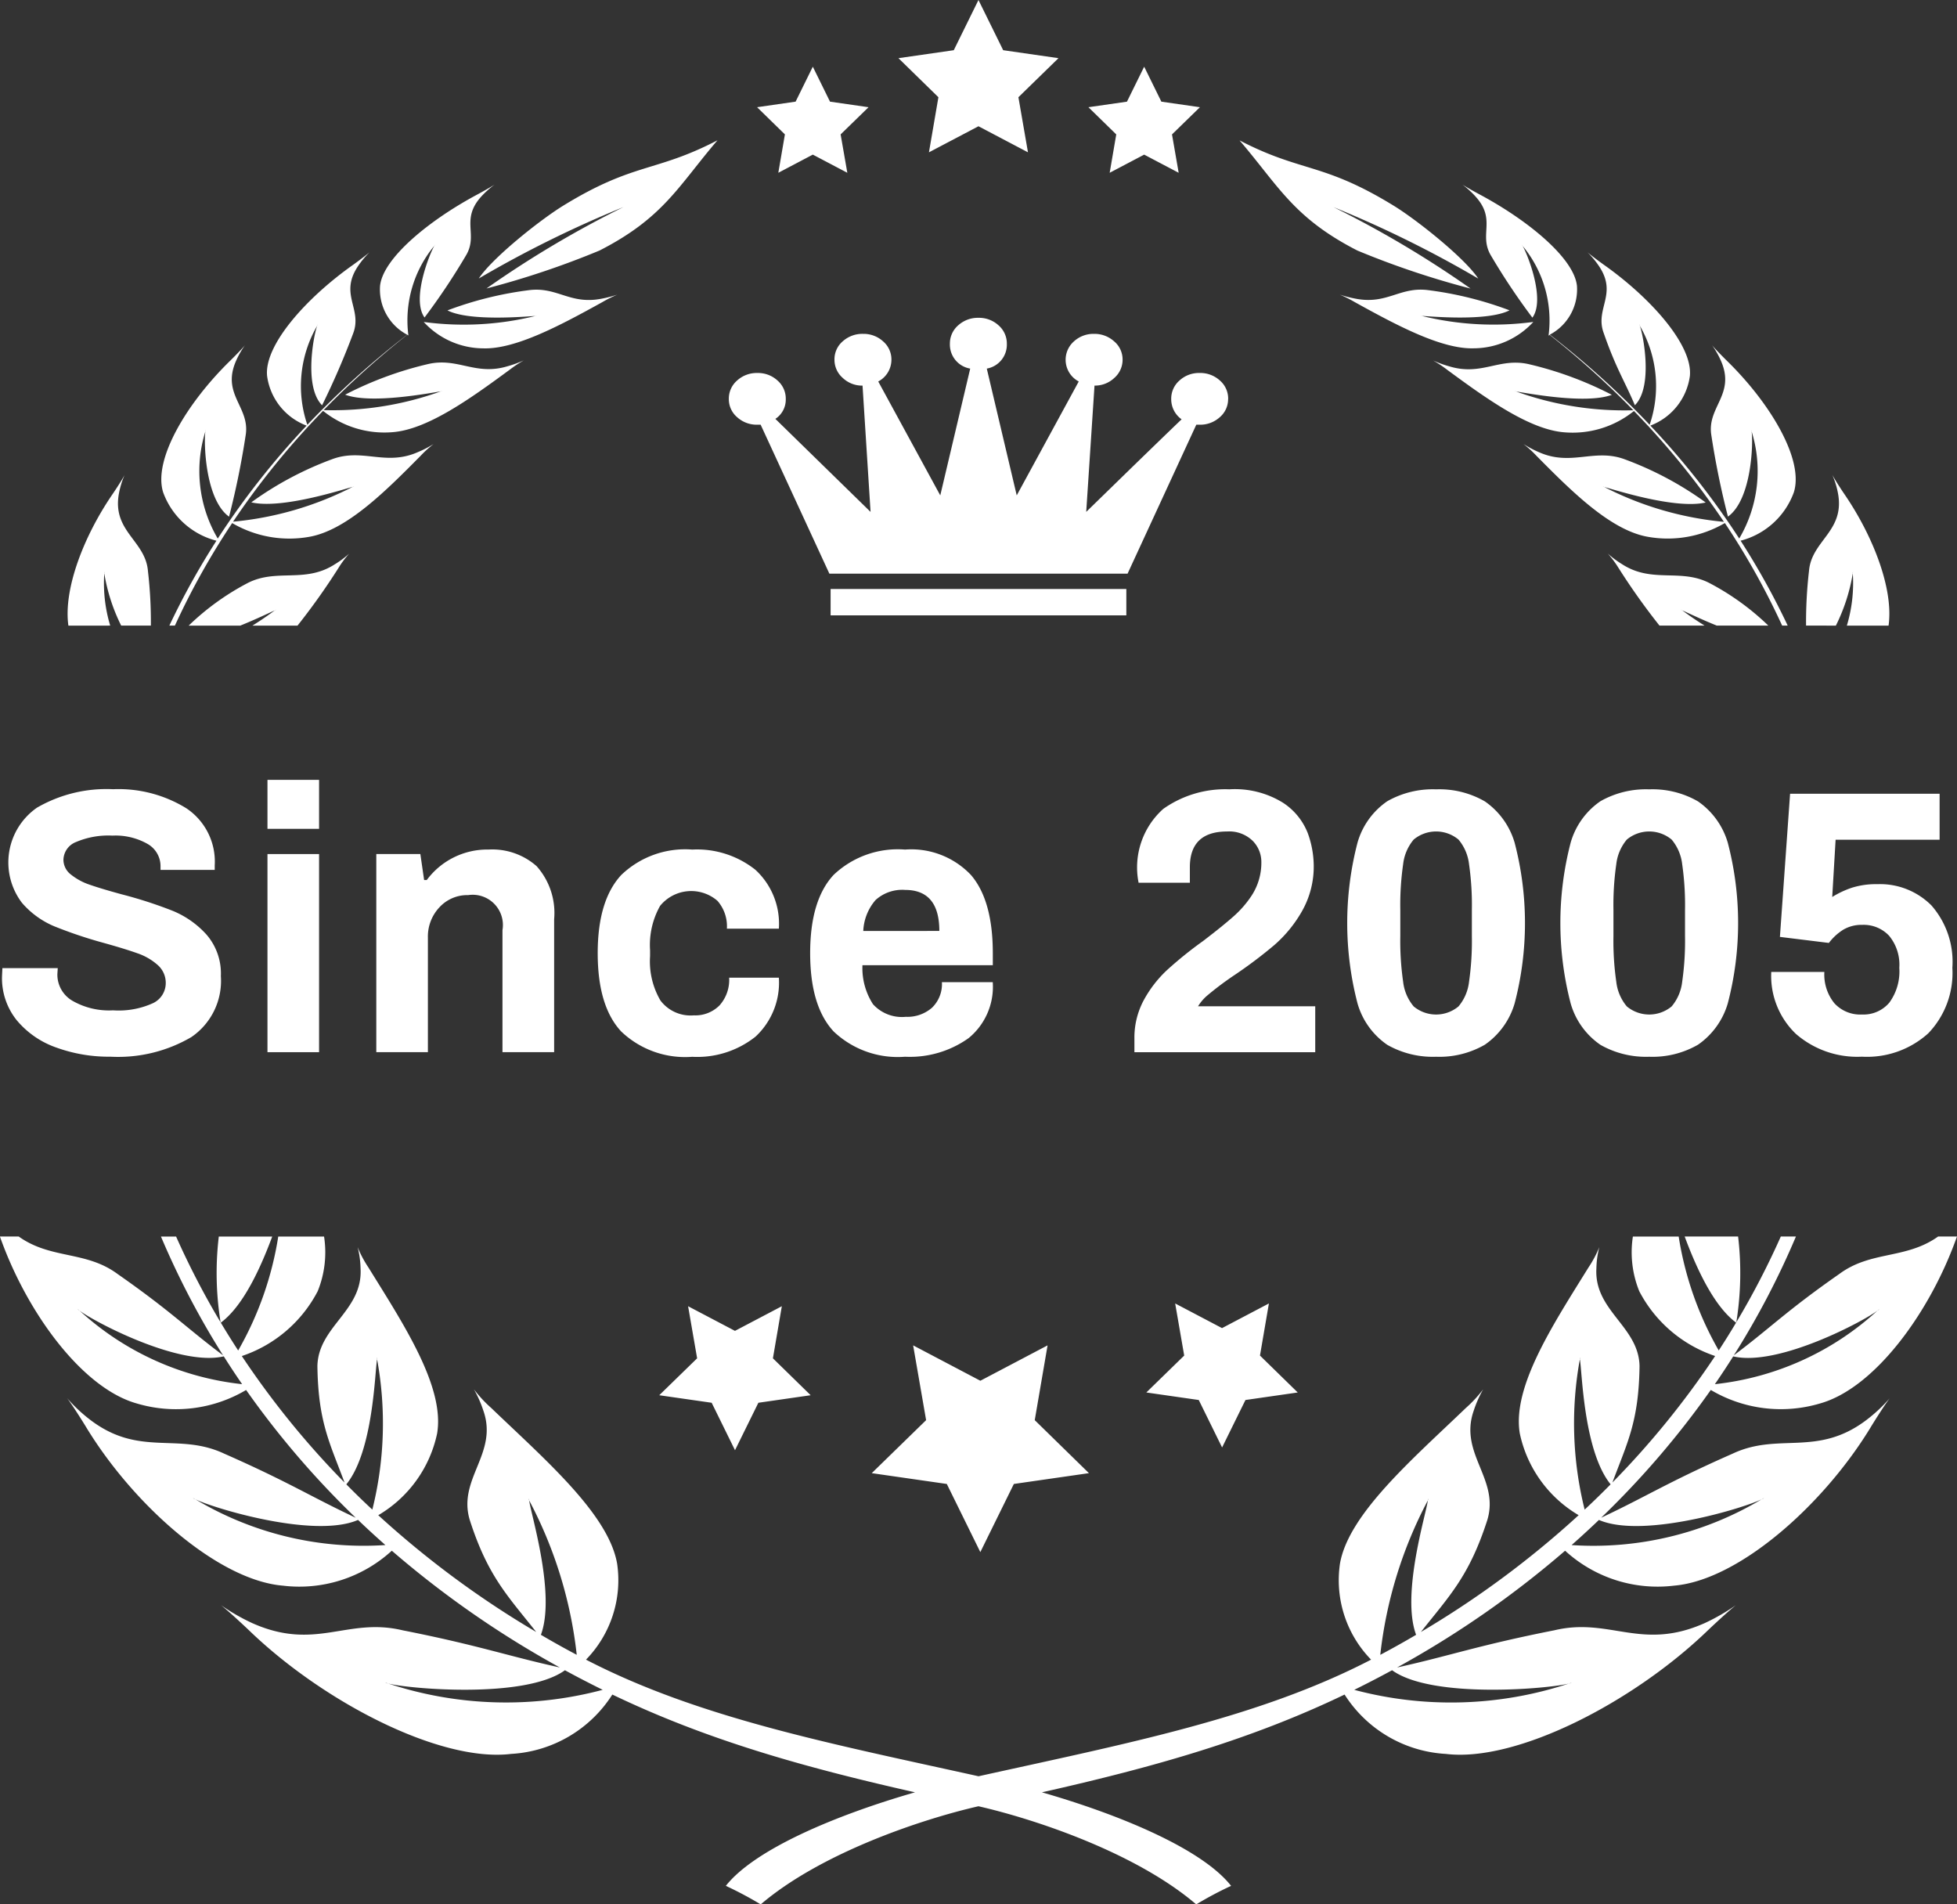
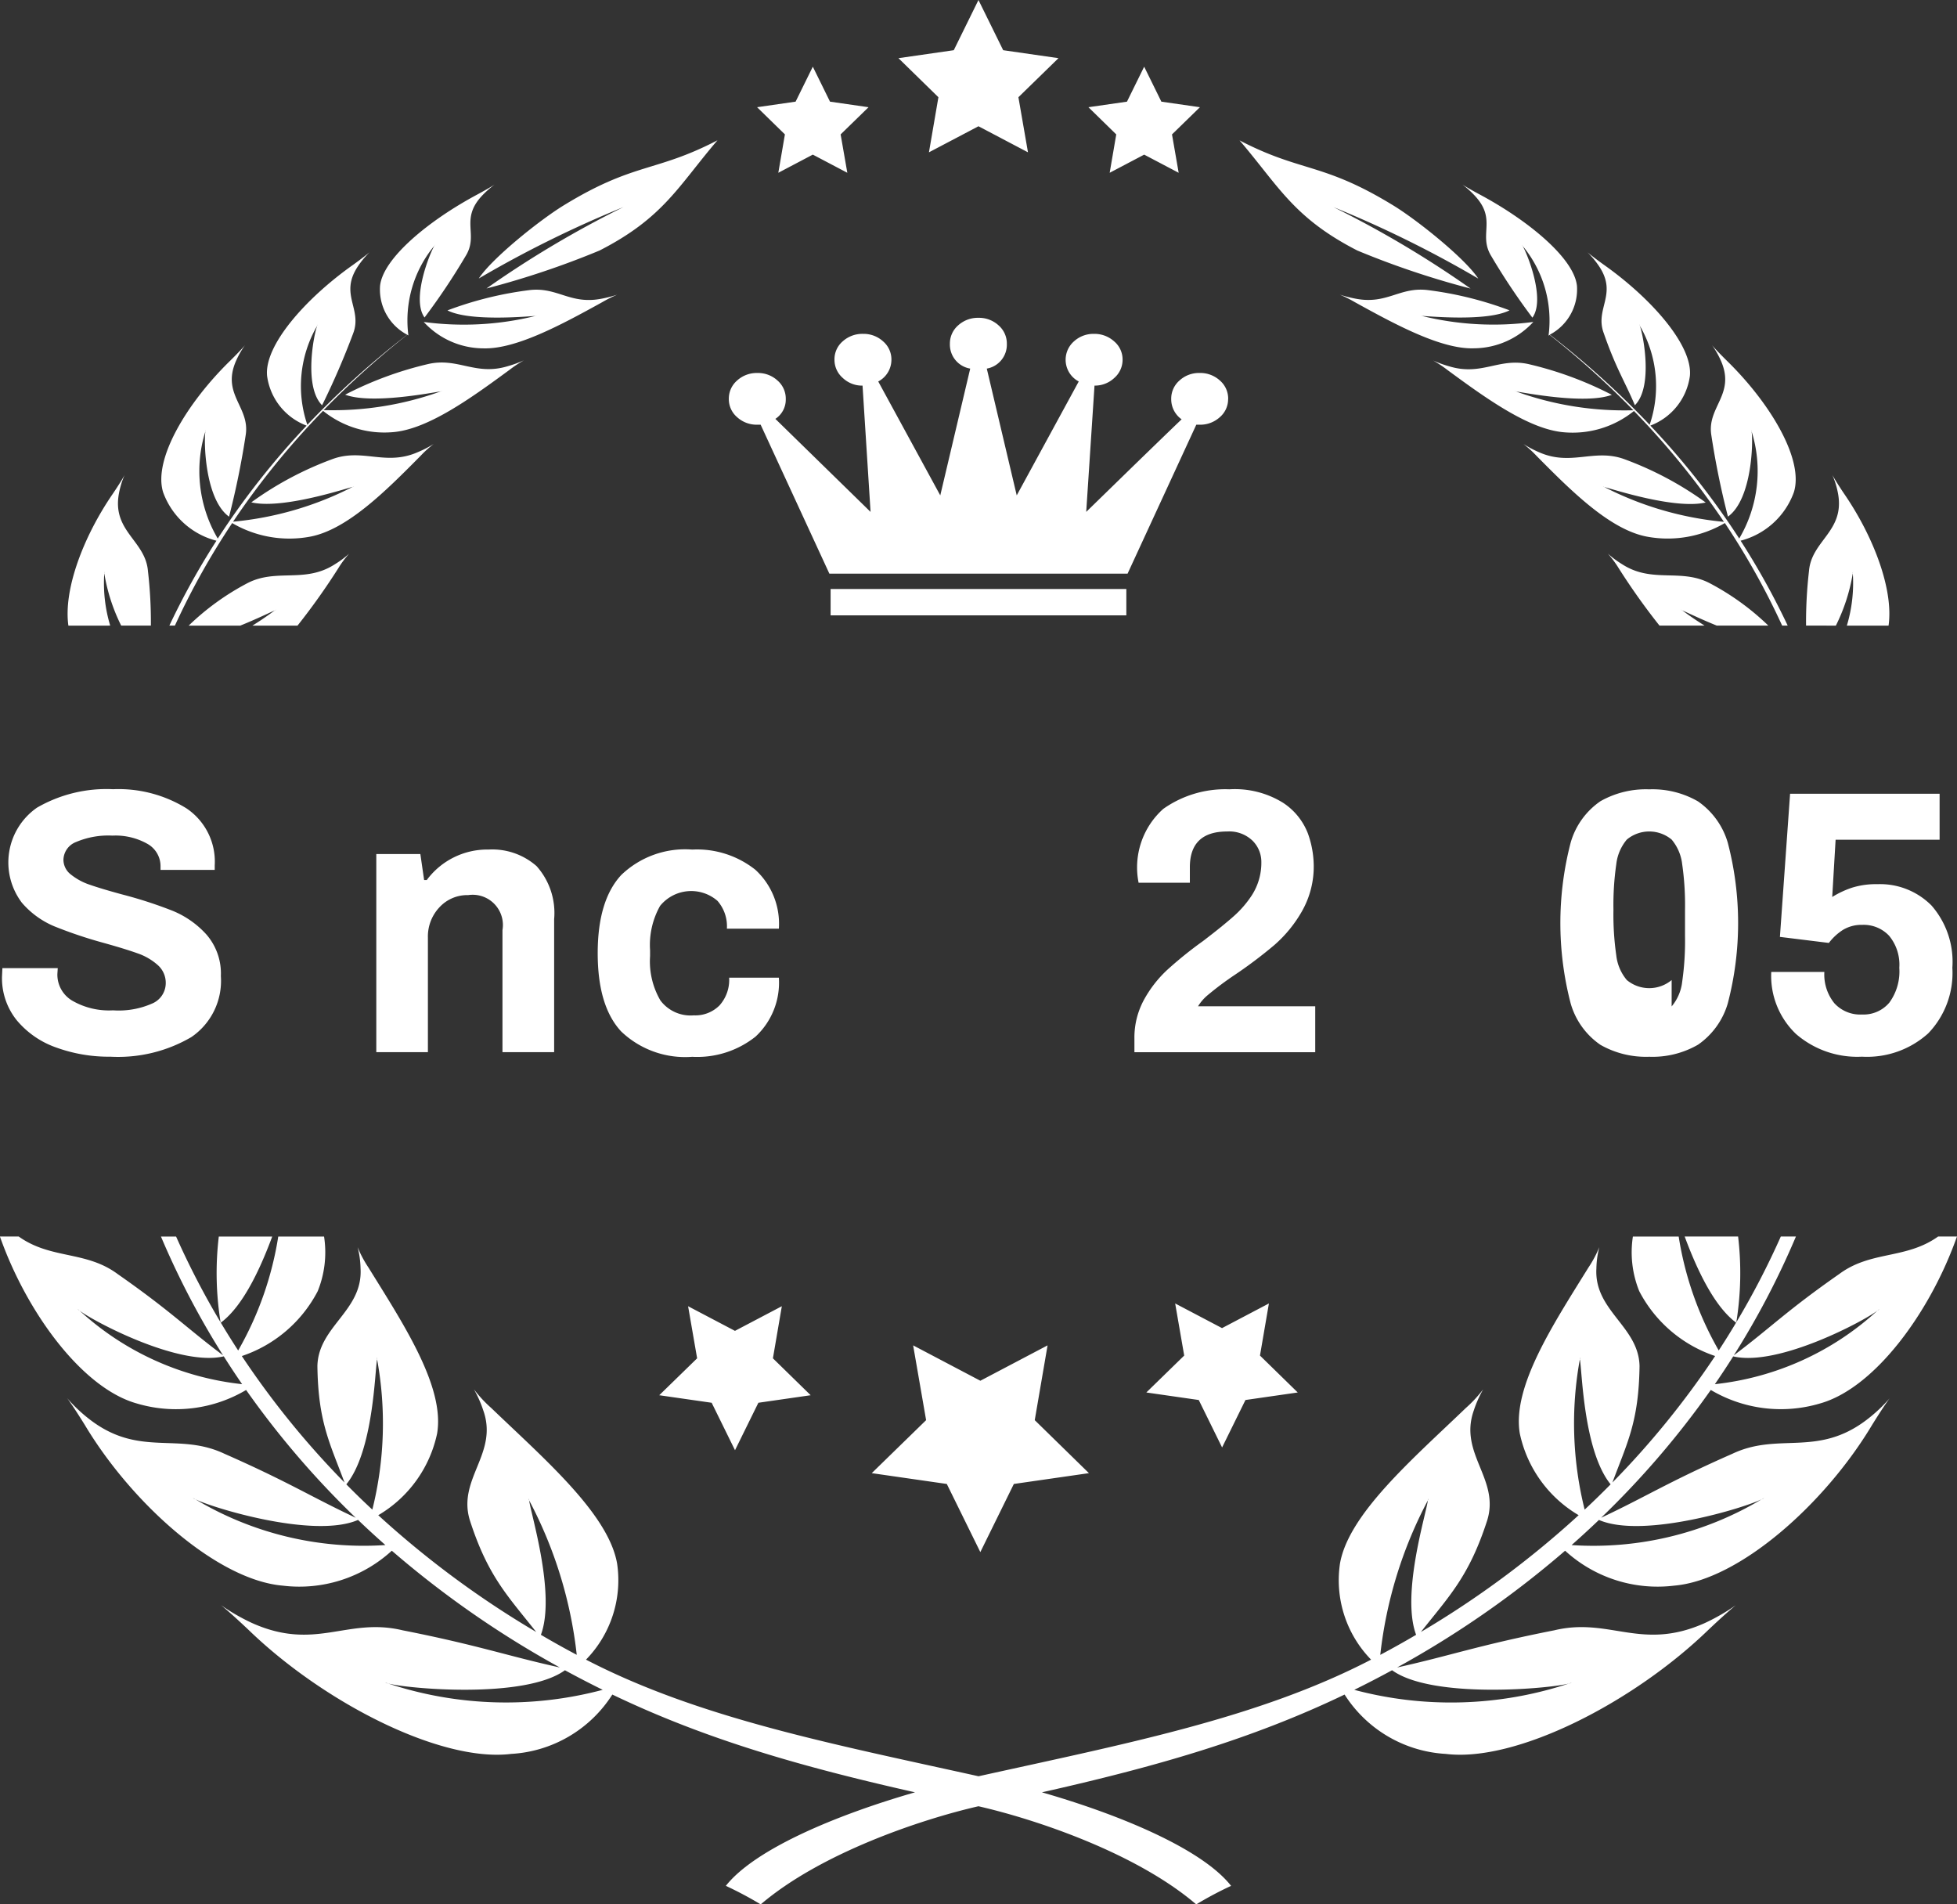
<svg xmlns="http://www.w3.org/2000/svg" width="133.61" height="130" viewBox="0 0 133.61 130">
  <rect x="0" y="0" width="133.61" height="130" fill="#333333" stroke="none" />
  <g id="since-2005-badge" transform="translate(-328.392 -222.693)">
    <path id="Path_11" data-name="Path 11" d="M387.69,230.012l-1.906,1.856.457,2.62-2.356-1.24-2.355,1.24.45-2.62-1.9-1.856,2.63-.38,1.175-2.386,1.174,2.386Zm19.992-.379-1.174-2.387-1.175,2.387-2.631.379,1.9,1.857-.449,2.619,2.355-1.239,2.355,1.239-.455-2.619,1.906-1.857Zm-10.8-3.513-1.687-3.427-1.686,3.427-3.777.544,2.728,2.666-.646,3.761,3.381-1.779,3.38,1.779-.653-3.761,2.735-2.666Zm60.534,92.013c-.156.2-.561.785-1.224,1.854-3.231,5.39-9.067,10.572-13.5,10.949a9.346,9.346,0,0,1-7.446-2.384,66.68,66.68,0,0,1-11.471,7.971c3.62-.8,5.542-1.513,10.733-2.538,3.8-.91,5.936,1.451,10.288-.5a13.913,13.913,0,0,0,2.112-1.218c-.227.179-.836.7-1.872,1.68-5.109,4.949-13.11,9.067-17.934,8.476a8.772,8.772,0,0,1-6.911-4.052c-6.406,3.077-12.952,4.938-20.664,6.674,5.4,1.553,10.946,3.881,12.915,6.385a24.778,24.778,0,0,0-2.38,1.266c-4.095-3.506-10.932-5.8-14.867-6.7-3.935.9-10.772,3.2-14.867,6.7a24.975,24.975,0,0,0-2.381-1.266c1.969-2.5,7.517-4.832,12.915-6.385-7.712-1.737-14.258-3.6-20.664-6.674a8.772,8.772,0,0,1-6.911,4.052c-4.825.591-12.826-3.527-17.935-8.476-1.036-.978-1.645-1.5-1.873-1.68a13.909,13.909,0,0,0,2.114,1.218c4.351,1.953,6.487-.408,10.286.5,5.193,1.025,7.115,1.74,10.735,2.538a66.641,66.641,0,0,1-11.472-7.971,9.347,9.347,0,0,1-7.447,2.384c-4.431-.376-10.267-5.558-13.5-10.949-.663-1.07-1.068-1.652-1.224-1.854a10.58,10.58,0,0,0,1.575,1.48c3.376,2.577,6,.827,9.162,2.317,4.445,1.958,5.908,2.936,8.972,4.373a60.077,60.077,0,0,1-7.485-8.723,9.381,9.381,0,0,1-7.451.924c-3.737-1.038-7.536-6.227-9.357-11.4h1.283c2.2,1.57,4.58.956,6.744,2.554,3.647,2.546,4.71,3.686,7.208,5.557a56.077,56.077,0,0,1-4.241-8.11h1.033a55.4,55.4,0,0,0,3.038,5.856,21.1,21.1,0,0,1-.122-5.856h3.648c-.687,1.842-1.883,4.672-3.512,5.879q.573.958,1.187,1.9a22.724,22.724,0,0,0,2.736-7.777h3.128a7.064,7.064,0,0,1-.434,3.729,9.1,9.1,0,0,1-5.181,4.427,58.775,58.775,0,0,0,7.012,8.635c-1.006-2.707-1.8-4.132-1.852-7.951.059-2.716,3.109-3.768,2.946-6.659a6.259,6.259,0,0,0-.2-1.457,7.771,7.771,0,0,0,.742,1.393c2.382,3.85,5.225,8.136,4.685,11.328a8.514,8.514,0,0,1-4.018,5.576A64.6,64.6,0,0,0,365,334.1c-1.943-2.465-3.3-3.8-4.533-7.636-.858-2.817,1.954-4.535.926-7.472a7.913,7.913,0,0,0-.644-1.456,8.918,8.918,0,0,0,1.187,1.278c3.61,3.468,8,7.228,8.588,10.617a7.763,7.763,0,0,1-2.124,6.557c7.717,4,16.807,5.749,26.8,7.961,9.994-2.212,19.085-3.957,26.8-7.961a7.765,7.765,0,0,1-2.124-6.557c.587-3.389,4.977-7.149,8.588-10.617a8.927,8.927,0,0,0,1.188-1.278,7.871,7.871,0,0,0-.645,1.456c-1.028,2.937,1.785,4.654.926,7.472-1.238,3.84-2.589,5.172-4.533,7.636a64.564,64.564,0,0,0,10.771-7.974,8.517,8.517,0,0,1-4.017-5.576c-.54-3.193,2.3-7.478,4.685-11.328a7.813,7.813,0,0,0,.743-1.393,6.219,6.219,0,0,0-.2,1.457c-.163,2.891,2.888,3.943,2.946,6.659-.053,3.819-.846,5.243-1.852,7.951a58.78,58.78,0,0,0,7.013-8.635,9.1,9.1,0,0,1-5.181-4.427,7.069,7.069,0,0,1-.434-3.729H443a22.7,22.7,0,0,0,2.735,7.777q.614-.94,1.186-1.9c-1.628-1.207-2.825-4.036-3.512-5.879h3.648a21.1,21.1,0,0,1-.122,5.856,55.251,55.251,0,0,0,3.038-5.856h1.033a56.044,56.044,0,0,1-4.241,8.11c2.5-1.87,3.56-3.011,7.207-5.557,2.164-1.6,4.545-.984,6.743-2.554H462c-1.822,5.17-5.62,10.36-9.357,11.4a9.379,9.379,0,0,1-7.45-.924,60.135,60.135,0,0,1-7.487,8.723c3.065-1.438,4.527-2.415,8.973-4.373,3.16-1.49,5.786.26,9.162-2.317A10.575,10.575,0,0,0,457.418,318.132Zm-11.947-.949a19.508,19.508,0,0,0,11.11-5.029c.125-.082.153-.108.068-.056a.4.4,0,0,0-.068.056c-.85.675-6.765,3.852-9.856,3.132Q446.119,316.243,445.471,317.183Zm-100.545,0q-.648-.939-1.254-1.9c-3.091.72-9.007-2.457-9.857-3.132a.47.47,0,0,0-.067-.056c-.086-.052-.057-.026.067.056A19.508,19.508,0,0,0,344.925,317.183Zm8.888,8.564a24.281,24.281,0,0,0,.325-10.266c.006-.119,0-.149-.008-.069a.257.257,0,0,0,.008.069c-.154.807-.244,6.256-2.1,8.539Q352.9,324.9,353.813,325.747Zm.893,2.418q-.957-.843-1.868-1.716c-3.036,1.317-10.057-.867-11.122-1.418a.569.569,0,0,0-.086-.047c-.1-.037-.067-.015.086.047A22.373,22.373,0,0,0,354.707,328.165Zm13.063,7.494a29.406,29.406,0,0,0-3.247-10.539c-.033-.123-.047-.153-.031-.069a.29.29,0,0,0,.031.069c.093.857,1.832,6.395.8,9.171Q366.522,335,367.769,335.659Zm1.773,2.389q-1.313-.647-2.579-1.337c-2.755,1.992-10.8,1.253-12.085.9a.707.707,0,0,0-.105-.03c-.122-.017-.075,0,.105.03A25.656,25.656,0,0,0,369.542,338.048Zm53.89-1.337q-1.267.69-2.58,1.337a25.654,25.654,0,0,0,14.664-.433c.181-.033.228-.047.106-.03a.733.733,0,0,0-.106.03C434.235,337.963,426.186,338.7,423.433,336.711Zm1.643-2.419c-1.035-2.777.705-8.314.8-9.171a.255.255,0,0,0,.031-.069c.017-.083,0-.053-.031.069a29.414,29.414,0,0,0-3.247,10.539Q423.873,335,425.075,334.292Zm11.506-8.545q.909-.851,1.774-1.727c-1.855-2.284-1.944-7.732-2.1-8.539a.256.256,0,0,0,.008-.069c-.01-.08-.014-.049-.008.069A24.3,24.3,0,0,0,436.581,325.747Zm12.183-.762a.621.621,0,0,0-.085.047c-1.065.551-8.086,2.735-11.122,1.418q-.912.872-1.867,1.716a22.378,22.378,0,0,0,12.989-3.134C448.831,324.969,448.869,324.947,448.764,324.985Zm-91.44-80.313a5.553,5.553,0,0,0,4.054,1.8c2.219.074,5.325-1.6,8.134-3.153a8.917,8.917,0,0,1,1.022-.511,8.612,8.612,0,0,1-1.089.278c-2.147.413-3-.828-4.929-.587a24.352,24.352,0,0,0-5.573,1.382c1.51.771,5.391.412,6,.381a.285.285,0,0,1,.048-.01c.058,0,.036,0-.048.01A20.45,20.45,0,0,1,357.324,244.672Zm71.789-8.585c1.486,1.619.194,2.62,1.091,4.083a45.086,45.086,0,0,0,2.81,4.206c.916-1.259-.367-4.408-.671-4.9a.154.154,0,0,1-.027-.039c-.021-.046-.009-.029.027.039a7.972,7.972,0,0,1,1.774,6.128l.078-.051a59.4,59.4,0,0,1,5.71,5.145,21.739,21.739,0,0,1-8-1.28c-.089-.018-.111-.025-.05-.016a.372.372,0,0,1,.05.016c.642.091,4.732.895,6.532.227a24.324,24.324,0,0,0-5.7-2.1c-2.017-.441-3.194.826-5.4.155a7.571,7.571,0,0,1-1.1-.4,8.491,8.491,0,0,1,.981.652c2.662,1.957,5.62,4.092,8.021,4.255a6.653,6.653,0,0,0,4.708-1.459,54.264,54.264,0,0,1,6.144,7.567,22.413,22.413,0,0,1-8.168-2.377c-.09-.029-.113-.04-.05-.023a.324.324,0,0,1,.05.023c.659.17,4.838,1.539,6.923,1.057a22.839,22.839,0,0,0-5.6-2.975c-2.048-.714-3.593.51-5.777-.456A7.229,7.229,0,0,1,432.4,253a7.672,7.672,0,0,1,.889.807c2.368,2.394,5.01,5.037,7.538,5.518a7.721,7.721,0,0,0,5.326-.927,50.606,50.606,0,0,1,3.911,7h.379a51.047,51.047,0,0,0-3.215-5.795,5.264,5.264,0,0,0,3.634-3.3c.705-2.232-1.61-6.1-4.588-9-.589-.583-.9-.926-1-1.051a5.861,5.861,0,0,1,.635,1.127c.956,2.255-.979,3.1-.682,5.006a55.925,55.925,0,0,0,1.137,5.576c1.661-1.2,1.729-5.182,1.612-5.83a.188.188,0,0,1-.013-.052c0-.059,0-.036.013.052a9.072,9.072,0,0,1-.842,7.324,53.921,53.921,0,0,0-6.068-7.709,4.225,4.225,0,0,0,2.7-3.392c.2-2.085-2.632-5.3-5.892-7.6-.645-.464-.989-.742-1.107-.846a6.076,6.076,0,0,1,.792.951c1.3,1.934-.309,2.9.329,4.587.842,2.415,1.4,3.208,2.122,4.91,1.271-1.269.561-4.861.333-5.433a.182.182,0,0,1-.022-.046c-.014-.053,0-.033.022.046a8.192,8.192,0,0,1,.675,6.768,59.546,59.546,0,0,0-6.814-6.153,3.488,3.488,0,0,0,1.851-3.327c-.191-1.882-3.32-4.472-6.67-6.258-.667-.359-1.025-.58-1.149-.662A6.769,6.769,0,0,1,429.113,236.087Zm-8.041,3.711a58.238,58.238,0,0,0,7.721,2.592,70.435,70.435,0,0,0-9.354-5.557,76.746,76.746,0,0,1,9.879,4.876c-.9-1.376-4.145-3.977-5.781-4.98-4.841-2.969-6.265-2.245-10.517-4.454C415.7,235.409,416.706,237.566,421.072,239.8Zm-68.839,20.687a6.672,6.672,0,0,1-.989.733c-2.054,1.323-4,.244-5.99,1.3a17.377,17.377,0,0,0-3.98,2.883h3.519c1.151-.465,2.079-.923,2.362-1.04a.325.325,0,0,1,.048-.032c.062-.027.041-.012-.048.032-.161.11-.685.517-1.531,1.04h3.08a45.444,45.444,0,0,0,2.8-3.941A6.873,6.873,0,0,1,352.232,260.485Zm101.5,4.915a12.509,12.509,0,0,0,1.156-3.575.335.335,0,0,1,0-.058c.014-.064.014-.038,0,.058a10.064,10.064,0,0,1-.406,3.575h2.847c.35-2.45-1.013-6.066-3.037-9.009-.48-.713-.719-1.125-.8-1.275a5.769,5.769,0,0,1,.393,1.3c.449,2.561-1.818,3.174-1.988,5.258a30.454,30.454,0,0,0-.2,3.723Zm-22.277-21.522a24.344,24.344,0,0,0-5.573-1.382c-1.934-.24-2.783,1-4.929.587a8.627,8.627,0,0,1-1.089-.278,8.809,8.809,0,0,1,1.022.511c2.81,1.553,5.916,3.227,8.134,3.153a5.559,5.559,0,0,0,4.056-1.8,20.447,20.447,0,0,1-7.618-.412c-.085-.008-.107-.013-.05-.01a.3.3,0,0,1,.05.01C426.062,244.29,429.942,244.649,431.452,243.878ZM343.17,259.605a51.039,51.039,0,0,0-3.216,5.795h.379a50.686,50.686,0,0,1,3.911-7,7.721,7.721,0,0,0,5.326.927c2.528-.481,5.17-3.124,7.538-5.518A7.692,7.692,0,0,1,358,253a7.168,7.168,0,0,1-1.075.555c-2.183.966-3.729-.259-5.776.456a22.816,22.816,0,0,0-5.6,2.975c2.086.482,6.263-.887,6.923-1.057a.317.317,0,0,1,.051-.023c.062-.017.04-.006-.051.023a22.415,22.415,0,0,1-8.168,2.377,54.144,54.144,0,0,1,6.143-7.567,6.655,6.655,0,0,0,4.708,1.459c2.4-.163,5.359-2.3,8.02-4.255a8.447,8.447,0,0,1,.982-.652,7.629,7.629,0,0,1-1.1.4c-2.2.67-3.381-.6-5.4-.155a24.327,24.327,0,0,0-5.7,2.1c1.8.668,5.889-.136,6.531-.227a.35.35,0,0,1,.051-.016c.061-.009.038,0-.051.016a21.739,21.739,0,0,1-8,1.28,59.37,59.37,0,0,1,5.71-5.145l.077.051a7.976,7.976,0,0,1,1.774-6.128c.036-.068.048-.085.027-.039a.19.19,0,0,1-.027.039c-.3.491-1.588,3.64-.672,4.9a44.952,44.952,0,0,0,2.811-4.206c.9-1.463-.4-2.464,1.09-4.083a6.847,6.847,0,0,1,.88-.784c-.124.082-.483.3-1.15.662-3.35,1.785-6.478,4.375-6.669,6.258a3.487,3.487,0,0,0,1.851,3.327,59.47,59.47,0,0,0-6.814,6.153,8.189,8.189,0,0,1,.674-6.768c.025-.079.035-.1.022-.046a.317.317,0,0,1-.022.046c-.229.572-.937,4.164.332,5.433a53.2,53.2,0,0,0,2.123-4.91c.638-1.691-.967-2.653.329-4.587a6.069,6.069,0,0,1,.791-.951c-.117.1-.461.381-1.107.846-3.26,2.3-6.1,5.516-5.891,7.6a4.223,4.223,0,0,0,2.7,3.392,53.935,53.935,0,0,0-6.068,7.709,9.08,9.08,0,0,1-.842-7.324c.008-.088.015-.112.012-.052a.181.181,0,0,1-.012.052c-.116.648-.048,4.63,1.613,5.83a56.281,56.281,0,0,0,1.137-5.576c.3-1.908-1.639-2.75-.683-5.006a5.886,5.886,0,0,1,.636-1.127c-.1.126-.409.468-1,1.051-2.978,2.9-5.292,6.763-4.588,9A5.268,5.268,0,0,0,343.17,259.605Zm17.908-17.9a76.726,76.726,0,0,1,9.878-4.876,70.461,70.461,0,0,0-9.352,5.557,58.321,58.321,0,0,0,7.721-2.592c4.366-2.232,5.371-4.389,8.051-7.524-4.252,2.209-5.677,1.485-10.517,4.454C365.221,237.731,361.972,240.332,361.078,241.708ZM335.916,265.4a10.049,10.049,0,0,1-.405-3.575c-.014-.1-.013-.121,0-.058a.274.274,0,0,1,0,.058,12.478,12.478,0,0,0,1.155,3.575h2.027a30.34,30.34,0,0,0-.2-3.723c-.17-2.084-2.438-2.7-1.988-5.258a5.727,5.727,0,0,1,.393-1.3c-.078.15-.317.562-.8,1.275-2.024,2.943-3.385,6.558-3.036,9.009Zm107.325-1.04c-.088-.044-.109-.059-.047-.032a.476.476,0,0,1,.047.032c.284.118,1.211.575,2.362,1.04h3.518a17.363,17.363,0,0,0-3.98-2.883c-1.985-1.055-3.936.024-5.99-1.3a6.727,6.727,0,0,1-.989-.733,6.91,6.91,0,0,1,.728.974,45.382,45.382,0,0,0,2.8,3.941h3.08C443.926,264.877,443.4,264.47,443.241,264.36Zm-50.208,59.635,2.289,4.652,2.289-4.652,5.126-.738-3.7-3.618.876-5.105-4.589,2.415-4.589-2.415.886,5.105-3.712,3.618ZM373.4,317.938l2.587-2.52-.617-3.556,3.2,1.682,3.2-1.682-.609,3.556,2.578,2.52-3.571.514-1.595,3.24-1.594-3.24Zm33.255-.188,2.586-2.52-.617-3.557,3.2,1.683,3.2-1.683-.61,3.557,2.579,2.52-3.57.514-1.595,3.239-1.593-3.239ZM385.1,262.9V264.7H405.29V262.9Zm27.139-12.972a1.615,1.615,0,0,1-.566,1.243,1.982,1.982,0,0,1-1.387.514h-.219l-4.692,10.168H385.016l-4.692-10.168h-.22a1.982,1.982,0,0,1-1.387-.514,1.616,1.616,0,0,1-.566-1.243,1.636,1.636,0,0,1,.566-1.26,1.984,1.984,0,0,1,1.387-.513,1.961,1.961,0,0,1,1.369.513,1.636,1.636,0,0,1,.566,1.26,1.57,1.57,0,0,1-.711,1.359l6.5,6.351-.548-8.621a1.913,1.913,0,0,1-1.349-.523,1.638,1.638,0,0,1-.567-1.251,1.611,1.611,0,0,1,.567-1.253,2,2,0,0,1,1.386-.506,1.971,1.971,0,0,1,1.369.514,1.627,1.627,0,0,1,.566,1.244,1.677,1.677,0,0,1-.9,1.492l4.235,7.776,2.044-8.655a1.661,1.661,0,0,1-1.387-1.692,1.636,1.636,0,0,1,.566-1.26,1.99,1.99,0,0,1,1.387-.514,1.966,1.966,0,0,1,1.369.514,1.639,1.639,0,0,1,.566,1.26,1.657,1.657,0,0,1-1.369,1.692l2.044,8.655,4.234-7.776a1.673,1.673,0,0,1-.329-2.736,1.967,1.967,0,0,1,1.368-.514,2,2,0,0,1,1.38.514,1.614,1.614,0,0,1,.574,1.244,1.643,1.643,0,0,1-.566,1.251,1.921,1.921,0,0,1-1.351.523l-.566,8.621,3.267-3.183q3.247-3.15,3.248-3.134a1.684,1.684,0,0,1-.712-1.393,1.639,1.639,0,0,1,.566-1.26,1.961,1.961,0,0,1,1.369-.513,1.985,1.985,0,0,1,1.387.513A1.635,1.635,0,0,1,412.243,249.932Z" transform="translate(0 0)" fill="#fff" />
    <g id="Group_21" data-name="Group 21" transform="translate(328.526 275.93)">
      <path id="Path_12" data-name="Path 12" d="M332.447,387a6.142,6.142,0,0,1-2.687-1.864,4.578,4.578,0,0,1-1-2.983l.026-.566h3.78l-.026.411a2.063,2.063,0,0,0,1,1.8,5.016,5.016,0,0,0,2.8.669,5.657,5.657,0,0,0,2.751-.5,1.518,1.518,0,0,0,.848-1.35,1.616,1.616,0,0,0-.553-1.247,4.054,4.054,0,0,0-1.388-.8q-.836-.3-2.3-.707a30.482,30.482,0,0,1-3.368-1.132,5.933,5.933,0,0,1-2.211-1.607,4.554,4.554,0,0,1,1.029-6.492,9.47,9.47,0,0,1,5.194-1.26,8.83,8.83,0,0,1,5,1.3,4.375,4.375,0,0,1,1.941,3.9v.308h-3.7v-.231a1.747,1.747,0,0,0-.887-1.543,4.434,4.434,0,0,0-2.4-.566,5.621,5.621,0,0,0-2.481.437,1.335,1.335,0,0,0-.861,1.208,1.277,1.277,0,0,0,.514,1.015,4.158,4.158,0,0,0,1.286.694q.771.27,2.186.656a29.737,29.737,0,0,1,3.458,1.118,6.347,6.347,0,0,1,2.327,1.633,4.055,4.055,0,0,1,.977,2.829,4.642,4.642,0,0,1-2.018,4.165,9.891,9.891,0,0,1-5.515,1.337A10.53,10.53,0,0,1,332.447,387Z" transform="translate(-328.757 -368.734)" fill="#fff" />
-       <path id="Path_13" data-name="Path 13" d="M378.106,367.627h3.523v3.343h-3.523Zm0,5.065h3.523v13.525h-3.523Z" transform="translate(-359.979 -367.627)" fill="#fff" />
      <path id="Path_14" data-name="Path 14" d="M398.336,380.886h3.008l.257,1.774h.18A5.141,5.141,0,0,1,406,380.578a4.577,4.577,0,0,1,3.278,1.131,4.8,4.8,0,0,1,1.2,3.625v9.076H406.95v-8.33a2.064,2.064,0,0,0-2.34-2.392,2.586,2.586,0,0,0-1.967.836,2.908,2.908,0,0,0-.784,2.07v7.816h-3.523Z" transform="translate(-372.779 -375.821)" fill="#fff" />
      <path id="Path_15" data-name="Path 15" d="M441.1,393q-1.607-1.722-1.607-5.349,0-3.6,1.607-5.335a6.292,6.292,0,0,1,4.847-1.736,6.4,6.4,0,0,1,4.307,1.376,5,5,0,0,1,1.607,4.024h-3.548a2.636,2.636,0,0,0-.643-1.9,2.737,2.737,0,0,0-3.921.347,5.456,5.456,0,0,0-.681,3.022v.411a5.292,5.292,0,0,0,.707,3.021,2.575,2.575,0,0,0,2.275,1.016,2.329,2.329,0,0,0,1.761-.681,2.612,2.612,0,0,0,.656-1.89h3.394a5.024,5.024,0,0,1-1.594,4.024,6.388,6.388,0,0,1-4.32,1.376A6.318,6.318,0,0,1,441.1,393Z" transform="translate(-398.82 -375.821)" fill="#fff" />
-       <path id="Path_16" data-name="Path 16" d="M480.583,393q-1.607-1.722-1.607-5.349t1.607-5.348a6.355,6.355,0,0,1,4.872-1.723,5.609,5.609,0,0,1,4.5,1.736q1.49,1.735,1.491,5.335v.823h-8.9a4.543,4.543,0,0,0,.72,2.662,2.661,2.661,0,0,0,2.237.861,2.562,2.562,0,0,0,1.787-.617,2.241,2.241,0,0,0,.681-1.749h3.471a4.526,4.526,0,0,1-1.646,3.818,6.911,6.911,0,0,1-4.345,1.273A6.353,6.353,0,0,1,480.583,393Zm7.212-6.866q0-2.8-2.339-2.8a2.706,2.706,0,0,0-2.018.694,3.461,3.461,0,0,0-.836,2.108Z" transform="translate(-423.798 -375.821)" fill="#fff" />
      <path id="Path_17" data-name="Path 17" d="M539.246,386.4a5.383,5.383,0,0,1,.643-2.636,8.089,8.089,0,0,1,1.582-2.044,26.98,26.98,0,0,1,2.455-1.98q1.311-1,2.07-1.671a7.047,7.047,0,0,0,1.273-1.466,4.1,4.1,0,0,0,.643-2.262,2.039,2.039,0,0,0-.6-1.453,2.292,2.292,0,0,0-1.735-.63q-2.545,0-2.546,2.443v1.054h-3.5a5.354,5.354,0,0,1,1.684-5.039,7.325,7.325,0,0,1,4.512-1.337,6.23,6.23,0,0,1,3.677.926,4.381,4.381,0,0,1,1.684,2.083,6.657,6.657,0,0,1,.4,2.16,6.168,6.168,0,0,1-.8,3.149,8.881,8.881,0,0,1-1.89,2.314,31.022,31.022,0,0,1-2.713,2.044,21.356,21.356,0,0,0-1.851,1.388,3.048,3.048,0,0,0-.643.746h8v3.137H539.246Z" transform="translate(-461.93 -368.734)" fill="#fff" />
-       <path id="Path_18" data-name="Path 18" d="M581.535,386.823a5.133,5.133,0,0,1-2.031-2.816,21.761,21.761,0,0,1,0-11,5.134,5.134,0,0,1,2.031-2.816,6.285,6.285,0,0,1,3.33-.81,6.209,6.209,0,0,1,3.33.823,5.2,5.2,0,0,1,2.031,2.815,21.65,21.65,0,0,1,0,10.979,5.2,5.2,0,0,1-2.031,2.815,6.208,6.208,0,0,1-3.33.823A6.281,6.281,0,0,1,581.535,386.823Zm4.86-2.623a3.167,3.167,0,0,0,.72-1.684,19.5,19.5,0,0,0,.193-3.111v-1.8a19.5,19.5,0,0,0-.193-3.111,3.168,3.168,0,0,0-.72-1.684,2.393,2.393,0,0,0-3.06,0,3.166,3.166,0,0,0-.72,1.684,19.553,19.553,0,0,0-.193,3.111v1.8a19.546,19.546,0,0,0,.193,3.111,3.164,3.164,0,0,0,.72,1.684,2.393,2.393,0,0,0,3.06,0Z" transform="translate(-486.953 -368.734)" fill="#fff" />
-       <path id="Path_19" data-name="Path 19" d="M621.155,386.823a5.133,5.133,0,0,1-2.031-2.816,21.757,21.757,0,0,1,0-11,5.135,5.135,0,0,1,2.031-2.816,6.285,6.285,0,0,1,3.33-.81,6.21,6.21,0,0,1,3.33.823,5.2,5.2,0,0,1,2.031,2.815,21.652,21.652,0,0,1,0,10.979,5.2,5.2,0,0,1-2.031,2.815,6.209,6.209,0,0,1-3.33.823A6.281,6.281,0,0,1,621.155,386.823Zm4.86-2.623a3.168,3.168,0,0,0,.72-1.684,19.554,19.554,0,0,0,.193-3.111v-1.8a19.56,19.56,0,0,0-.193-3.111,3.17,3.17,0,0,0-.72-1.684,2.394,2.394,0,0,0-3.06,0,3.164,3.164,0,0,0-.72,1.684,19.5,19.5,0,0,0-.193,3.111v1.8a19.494,19.494,0,0,0,.193,3.111,3.162,3.162,0,0,0,.72,1.684,2.394,2.394,0,0,0,3.06,0Z" transform="translate(-512.021 -368.734)" fill="#fff" />
+       <path id="Path_19" data-name="Path 19" d="M621.155,386.823a5.133,5.133,0,0,1-2.031-2.816,21.757,21.757,0,0,1,0-11,5.135,5.135,0,0,1,2.031-2.816,6.285,6.285,0,0,1,3.33-.81,6.21,6.21,0,0,1,3.33.823,5.2,5.2,0,0,1,2.031,2.815,21.652,21.652,0,0,1,0,10.979,5.2,5.2,0,0,1-2.031,2.815,6.209,6.209,0,0,1-3.33.823A6.281,6.281,0,0,1,621.155,386.823Zm4.86-2.623a3.168,3.168,0,0,0,.72-1.684,19.554,19.554,0,0,0,.193-3.111v-1.8a19.56,19.56,0,0,0-.193-3.111,3.17,3.17,0,0,0-.72-1.684,2.394,2.394,0,0,0-3.06,0,3.164,3.164,0,0,0-.72,1.684,19.5,19.5,0,0,0-.193,3.111a19.494,19.494,0,0,0,.193,3.111,3.162,3.162,0,0,0,.72,1.684,2.394,2.394,0,0,0,3.06,0Z" transform="translate(-512.021 -368.734)" fill="#fff" />
      <path id="Path_20" data-name="Path 20" d="M659.3,386.609a5.475,5.475,0,0,1-1.684-4.23h3.625a3.111,3.111,0,0,0,.682,2.134,2.39,2.39,0,0,0,1.889.771,2.308,2.308,0,0,0,1.865-.81,3.611,3.611,0,0,0,.681-2.378,3.1,3.1,0,0,0-.695-2.186,2.377,2.377,0,0,0-1.825-.746,2.451,2.451,0,0,0-1.312.334,3.716,3.716,0,0,0-.977.9l-3.342-.412.694-9.77h10.208v3.137h-7.1l-.231,3.908a6.373,6.373,0,0,1,1.337-.63,5.467,5.467,0,0,1,1.748-.244,4.944,4.944,0,0,1,3.69,1.453,5.83,5.83,0,0,1,1.427,4.255,5.939,5.939,0,0,1-1.646,4.474,6.229,6.229,0,0,1-4.526,1.594A6.387,6.387,0,0,1,659.3,386.609Z" transform="translate(-536.821 -369.266)" fill="#fff" />
    </g>
  </g>
</svg>